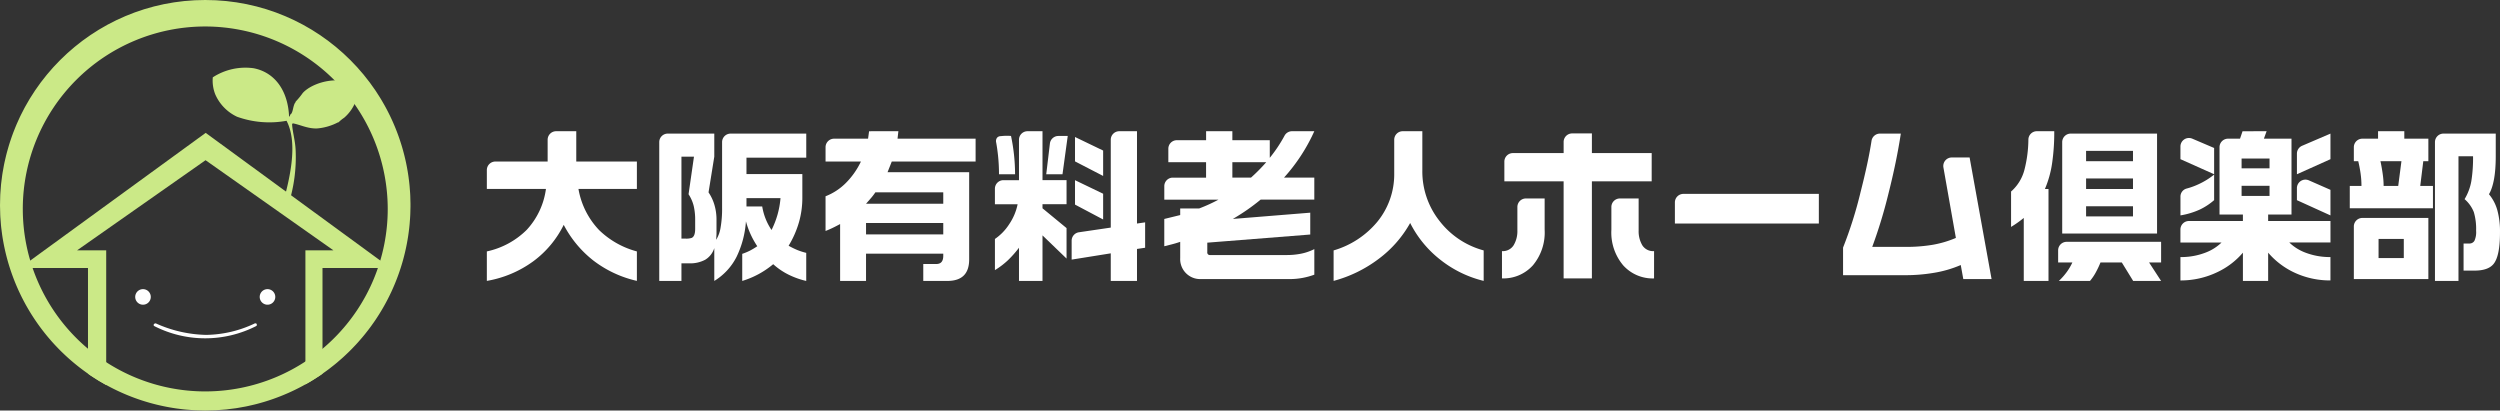
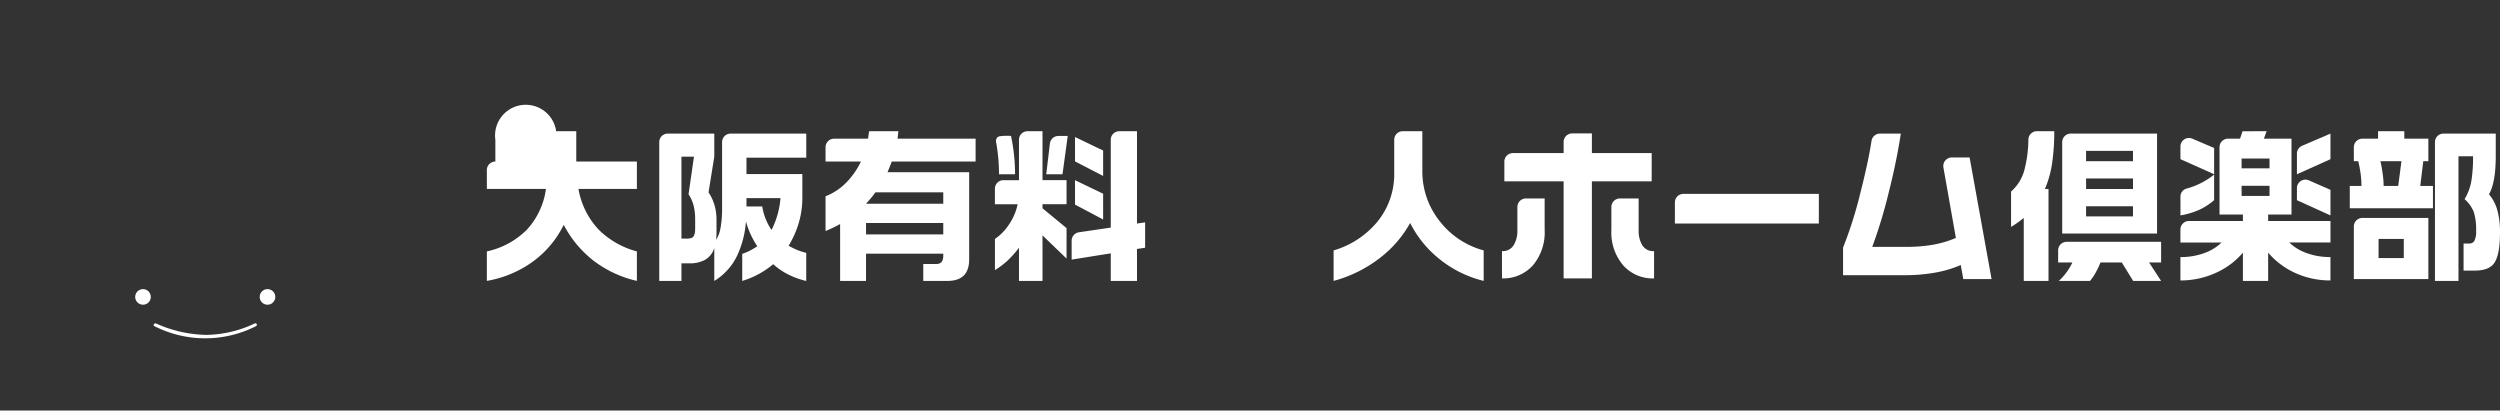
<svg xmlns="http://www.w3.org/2000/svg" width="443" height="72.743" viewBox="0 0 443 72.743">
  <rect x="0" y="0" width="443" height="72.743" fill="#333333" stroke="none" />
  <defs>
    <clipPath id="clip-path">
-       <circle id="楕円形_284" data-name="楕円形 284" cx="36.372" cy="36.372" r="36.372" transform="translate(0)" fill="none" />
-     </clipPath>
+       </clipPath>
  </defs>
  <g id="footer_logo" transform="translate(0 15)">
-     <path id="パス_34940" data-name="パス 34940" d="M29.663,10.873h9.264V7.011A1.509,1.509,0,0,1,40.437,5.5H44v5.371H54.741v4.86H44.389a13.987,13.987,0,0,0,3.66,7.289A15.245,15.245,0,0,0,54.741,26.8v5.222a19.9,19.9,0,0,1-7.683-3.585,19.384,19.384,0,0,1-5.281-6.347,17.767,17.767,0,0,1-5.341,6.419,19.546,19.546,0,0,1-8.282,3.513V26.8a14.275,14.275,0,0,0,7.067-3.825,13.249,13.249,0,0,0,3.405-7.243H28.154v-3.35a1.51,1.51,0,0,1,1.509-1.509" transform="translate(58.115 2.752)" fill="#fff" />
+     <path id="パス_34940" data-name="パス 34940" d="M29.663,10.873V7.011A1.509,1.509,0,0,1,40.437,5.5H44v5.371H54.741v4.86H44.389a13.987,13.987,0,0,0,3.66,7.289A15.245,15.245,0,0,0,54.741,26.8v5.222a19.9,19.9,0,0,1-7.683-3.585,19.384,19.384,0,0,1-5.281-6.347,17.767,17.767,0,0,1-5.341,6.419,19.546,19.546,0,0,1-8.282,3.513V26.8a14.275,14.275,0,0,0,7.067-3.825,13.249,13.249,0,0,0,3.405-7.243H28.154v-3.35a1.51,1.51,0,0,1,1.509-1.509" transform="translate(58.115 2.752)" fill="#fff" />
    <path id="パス_34941" data-name="パス 34941" d="M51.812,5.694V9.776l-1.019,6.332a7.874,7.874,0,0,1,1.035,2.19,9.115,9.115,0,0,1,.376,2.669V23.52l-.059.989a5.829,5.829,0,0,0,.78-2.144,19.471,19.471,0,0,0,.27-3.585V7.2A1.508,1.508,0,0,1,54.7,5.694H68.109v4.26H57.515v2.913h9.9v4.17a15.743,15.743,0,0,1-.617,4.427,17.145,17.145,0,0,1-1.815,4.1,15.308,15.308,0,0,0,1.485.734,11.168,11.168,0,0,0,1.637.527V31.8a14.1,14.1,0,0,1-3.153-1.125,11.968,11.968,0,0,1-2.7-1.843A15.529,15.529,0,0,1,56.764,31.8V27a10.4,10.4,0,0,0,1.366-.569,13.526,13.526,0,0,0,1.3-.78,15,15,0,0,1-2.01-4.414,17.025,17.025,0,0,1-1.652,6.274A10.619,10.619,0,0,1,51.812,31.8V25.98a3.665,3.665,0,0,1-1.619,2.069,5.643,5.643,0,0,1-2.821.633h-1.38V31.8H42.06V7.2a1.508,1.508,0,0,1,1.509-1.509ZM45.992,24.3h.721a3.094,3.094,0,0,0,1.079-.121c.42-.178.631-.71.631-1.588V21a10.734,10.734,0,0,0-.255-2.474,6.761,6.761,0,0,0-.916-2.087l.96-6.661H45.992Zm11.523-5.7h2.79a10.4,10.4,0,0,0,1.652,4.17,15.254,15.254,0,0,0,1.588-5.642H57.515Z" transform="translate(74.76 2.982)" fill="#fff" />
    <path id="パス_34942" data-name="パス 34942" d="M68.379,5.5l-.149,1.32H82.063v4.051H67.208l-.749,1.892H80.923V28.22q0,3.809-3.873,3.809H72.79v-3H75.1q1.232,0,1.232-1.439V27.2H62.647V32.03H58.055V21.948q-.152.089-.945.494t-1.637.736V17.027a10.421,10.421,0,0,0,3.6-2.357,13.706,13.706,0,0,0,2.671-3.8H55.474V8.332a1.51,1.51,0,0,1,1.509-1.509h6.024l.18-1.32ZM64.3,16.335a11.477,11.477,0,0,1-.991,1.261q-.419.481-.659.751H76.332V16.335Zm-1.65,7.443H76.332v-2.01H62.647Z" transform="translate(90.814 2.752)" fill="#fff" />
    <path id="パス_34943" data-name="パス 34943" d="M77.566,5.5v8.671h4.262v4.262H77.566v.721l4.262,3.511v5.4l-4.262-4.108v8.069H73.4V26.147a18.928,18.928,0,0,1-1.951,2.206,13.865,13.865,0,0,1-2.313,1.758V24.588a9.076,9.076,0,0,0,2.535-2.625,9.709,9.709,0,0,0,1.487-3.526H69.134V15.683a1.51,1.51,0,0,1,1.511-1.509H73.4V7.01A1.507,1.507,0,0,1,74.905,5.5Zm-7.184.852a8.272,8.272,0,0,1,1.606-.013,33.367,33.367,0,0,1,.718,6.782H69.857a31.442,31.442,0,0,0-.182-3.405c-.081-.732-.182-1.47-.316-2.214a1.01,1.01,0,0,1,.132-.817.851.851,0,0,1,.439-.286,3.734,3.734,0,0,1,.453-.046m11.655-.013-.929,6.782h-2.88l.65-5.451a1.514,1.514,0,0,1,1.5-1.331Zm7.625,16.235V7.01A1.507,1.507,0,0,1,91.169,5.5h3.142V21.857l1.441-.209v4.5l-1.441.213v5.668H89.662v-4.89L82.731,28.25V24.9a1.507,1.507,0,0,1,1.29-1.494ZM88.311,8.924v4.5l-4.985-2.579V6.522Zm0,7.652v4.563L83.326,18.5V14.174Z" transform="translate(107.165 2.753)" fill="#fff" />
-     <path id="パス_34944" data-name="パス 34944" d="M90.205,7.093V5.5h4.653V7.093h6.63v3.122A25.353,25.353,0,0,0,104.1,6.3a1.5,1.5,0,0,1,1.312-.8h3.968a31.569,31.569,0,0,1-5.371,8.223h5.371v3.9H99.869q-1.17.959-2.357,1.786t-2.566,1.635l13.715-1.109v3.871L90.416,25.248v1.681a.451.451,0,0,0,.51.512h13.566a12.823,12.823,0,0,0,2.551-.242,9.222,9.222,0,0,0,2.34-.811V30.92a12.563,12.563,0,0,1-4.293.78H89.276a3.541,3.541,0,0,1-3.66-3.719V25.1q-.784.27-1.562.466t-1.259.316V21.047l2.821-.69V19.187h3.359a28.322,28.322,0,0,0,3.423-1.56h-9.6V15.234A1.509,1.509,0,0,1,84.3,13.725h5.9V10.994H83.513V8.6a1.51,1.51,0,0,1,1.509-1.509Zm4.653,6.632h3.3a31.859,31.859,0,0,0,2.7-2.731h-6Z" transform="translate(123.516 2.752)" fill="#fff" />
    <path id="パス_34945" data-name="パス 34945" d="M123.042,26.623v5.4a19.933,19.933,0,0,1-7.683-3.752,19.261,19.261,0,0,1-5.343-6.509,20.183,20.183,0,0,1-5.6,6.375,23.184,23.184,0,0,1-7.966,3.886v-5.4a15.806,15.806,0,0,0,7.742-5.07,13.273,13.273,0,0,0,3-8.579V7.011A1.51,1.51,0,0,1,108.7,5.5h3.473v6.991a14.129,14.129,0,0,0,3,8.851,14.7,14.7,0,0,0,7.863,5.279" transform="translate(139.865 2.752)" fill="#fff" />
    <path id="パス_34946" data-name="パス 34946" d="M117.595,22.756a9.043,9.043,0,0,1-2.087,6.3,7.017,7.017,0,0,1-5.475,2.311V26.536a2.265,2.265,0,0,0,2.069-1.05,4.828,4.828,0,0,0,.661-2.612V18.713a1.509,1.509,0,0,1,1.509-1.509h3.322Zm18.966-8.583H125.967v17.2h-5.011v-17.2h-10.5v-3.5a1.51,1.51,0,0,1,1.509-1.509h8.994V7.188a1.509,1.509,0,0,1,1.509-1.509h3.5V9.161h10.594Zm.42,17.2a7.031,7.031,0,0,1-5.462-2.311,9.007,9.007,0,0,1-2.1-6.3V18.713a1.509,1.509,0,0,1,1.509-1.509h3.322v5.67A4.892,4.892,0,0,0,134.9,25.5a2.269,2.269,0,0,0,2.085,1.035Z" transform="translate(156.117 2.964)" fill="#fff" />
    <path id="パス_34947" data-name="パス 34947" d="M149.488,15.809H123.98V12.065a1.51,1.51,0,0,1,1.509-1.509h24Z" transform="translate(172.811 8.801)" fill="#fff" />
    <path id="パス_34948" data-name="パス 34948" d="M163.861,31.472H158.85l-.45-2.491a20.191,20.191,0,0,1-4.921,1.41,30,30,0,0,1-4.862.391H137.544v-4.89a72.616,72.616,0,0,0,3.106-9.847q1.378-5.391,1.936-9.053a1.514,1.514,0,0,1,1.494-1.3h3.7q-.748,4.923-2.2,10.668a85.383,85.383,0,0,1-2.867,9.407h6a28.15,28.15,0,0,0,4.638-.358,18.434,18.434,0,0,0,4.185-1.23l-2.208-12.485a1.51,1.51,0,0,1,1.487-1.771h3.153Z" transform="translate(189.046 2.981)" fill="#fff" />
    <path id="パス_34949" data-name="パス 34949" d="M158.747,5.5a37.537,37.537,0,0,1-.391,5.747,18.3,18.3,0,0,1-1.261,4.488h.633V32.03h-4.383V20.867a19.461,19.461,0,0,1-2.25,1.591V16.186a7.644,7.644,0,0,0,2.37-3.856,22.3,22.3,0,0,0,.7-5.387A1.5,1.5,0,0,1,155.671,5.5Zm18.935,19.6v3.66h-2.129l2.129,3.271h-4.95l-2.012-3.271h-3.781a16.271,16.271,0,0,1-.839,1.773,8.916,8.916,0,0,1-1.022,1.5h-5.521a10.981,10.981,0,0,0,1.41-1.591,9.968,9.968,0,0,0,.991-1.681h-2.522V26.608a1.509,1.509,0,0,1,1.509-1.509Zm-.718-19.177V23.629H160.157V7.431a1.509,1.509,0,0,1,1.509-1.509Zm-12.575,4.895H172.7V8.984h-8.313Zm0,4.921H172.7V13.877h-8.313Zm0,4.86H172.7V18.8h-8.313Z" transform="translate(205.266 2.752)" fill="#fff" />
    <path id="パス_34950" data-name="パス 34950" d="M180.028,5.5l-.479,1.318h4.89V20.266H180.3v1.142h11.044v3.809H184.05a8.234,8.234,0,0,0,2.79,1.771,12.086,12.086,0,0,0,4.5.811v4.141a14.884,14.884,0,0,1-6.512-1.45A13.884,13.884,0,0,1,180.3,27.02v5.011h-4.471V27.02a13.48,13.48,0,0,1-4.532,3.451,14.939,14.939,0,0,1-6.54,1.47V27.8a11.957,11.957,0,0,0,4.5-.811,8.234,8.234,0,0,0,2.79-1.771h-7.292v-2.3a1.508,1.508,0,0,1,1.509-1.509h9.563V20.266h-4.143V8.33a1.51,1.51,0,0,1,1.509-1.509h2.124l.448-1.318Zm-9.3,2.97v4.653l-5.969-2.671V8.207a1.509,1.509,0,0,1,2.1-1.388Zm0,4.71v4.532a11,11,0,0,1-2.566,1.681,13.491,13.491,0,0,1-3.4,1.022V17.107a1.47,1.47,0,0,1,1.066-1.441,12.426,12.426,0,0,0,2.067-.74,13.15,13.15,0,0,0,2.836-1.742m4.864-1.109h4.952v-1.74h-4.952Zm0,4.89h4.952v-1.8h-4.952ZM191.342,5.923v4.532L185.4,13.126V9.466a1.51,1.51,0,0,1,.914-1.386Zm0,9.963v4.532l-5.943-2.7V15.587a1.508,1.508,0,0,1,2.116-1.382Z" transform="translate(221.615 2.753)" fill="#fff" />
    <path id="パス_34951" data-name="パス 34951" d="M188.079,5.5v1.32h4.262v3.992h-.9l-.538,4.381h2.25v3.961H178.415V15.195h2.072a15.825,15.825,0,0,0-.149-2.16c-.1-.721-.239-1.461-.422-2.221h-.78V8.332a1.509,1.509,0,0,1,1.509-1.509h2.781V5.5Zm4.262,15.365V31.7H179.136V22.376a1.509,1.509,0,0,1,1.509-1.509Zm-8.825,7.111h4.471V24.587h-4.471Zm.9-12.784H187l.571-4.381h-3.722q.237,1.078.4,2.25a15.408,15.408,0,0,1,.165,2.131m19.867-9.273v4.02q0,4.683-1.2,6.725a7.6,7.6,0,0,1,1.47,2.79,14.2,14.2,0,0,1,.481,3.992q0,4.02-1.052,5.462-.929,1.288-3.449,1.29H198.58V25.4h.991a1.021,1.021,0,0,0,.931-.481,3.634,3.634,0,0,0,.3-1.771,10.5,10.5,0,0,0-.406-3.317,5.875,5.875,0,0,0-1.637-2.294,9.348,9.348,0,0,0,1.2-3.212,26.182,26.182,0,0,0,.3-4.383h-2.581V32.03H193.51V7.431a1.51,1.51,0,0,1,1.509-1.509Z" transform="translate(237.965 2.752)" fill="#fff" />
    <g id="グループ_33967" data-name="グループ 33967" transform="translate(0 -15)" clip-path="url(#clip-path)">
      <g id="グループ_33966" data-name="グループ 33966" transform="translate(-0.013 -0.016)">
        <g id="グループ_33965" data-name="グループ 33965" transform="translate(0)">
          <path id="前面オブジェクトで型抜き_2" data-name="前面オブジェクトで型抜き 2" d="M36.413,72.761h0a36.524,36.524,0,0,1-8.44-.995A36.376,36.376,0,0,1,24.443,2.02,36.088,36.088,0,0,1,36.354,0,36.547,36.547,0,0,1,44.8.995a36.377,36.377,0,0,1,3.526,69.746A36.11,36.11,0,0,1,36.413,72.761Zm-.03-68.052A32.333,32.333,0,1,0,68.719,37.042,32.37,32.37,0,0,0,36.383,4.709Z" fill="#cbe987" />
        </g>
-         <path id="パス_34065" data-name="パス 34065" d="M32.162,14.107c-.1.134-.111.366-.269.448-.166-4.416-2.365-7.823-6.265-8.593a10.626,10.626,0,0,0-7.251,1.611,6.588,6.588,0,0,0,.448,3.043,7.841,7.841,0,0,0,3.849,3.939,16.9,16.9,0,0,0,8.772.717c2.129,4.075.473,10.547-.627,14.591.341.095.647.6.984.179a27.562,27.562,0,0,0,1.253-9.577c-.074-1.691-.542-3.185-.627-4.564.016-.072.09-.088.09-.181,1.225.187,2.755,1.027,4.475.9a9.812,9.812,0,0,0,3.581-1.075h.09a5.946,5.946,0,0,1,.984-.805,7.24,7.24,0,0,0,2.507-5.1c-2.281-2.708-7.923-1.416-9.846.717a12.8,12.8,0,0,1-1.253,1.521v.09c-.483.479-.438,1.938-.9,2.147Z" transform="translate(19.343 6.147)" fill="#cbe987" fill-rule="evenodd" />
        <path id="前面オブジェクトで型抜き_3" data-name="前面オブジェクトで型抜き 3" d="M15.267,49.191h-3.23V23.94H0L32.893,0,65.632,23.94H53.594V49.189H50.565V20.809h4.956L32.87,4.844,10.111,20.809h5.155V49.19Z" transform="translate(3.567 23.56)" fill="#cbe987" />
      </g>
    </g>
    <path id="パス_34068" data-name="パス 34068" d="M14.419,26.314a1.379,1.379,0,1,1-1.379-1.379A1.378,1.378,0,0,1,14.419,26.314Z" transform="translate(12.299 11.301)" fill="#fff" fill-rule="evenodd" />
    <path id="パス_34069" data-name="パス 34069" d="M25.156,26.314a1.379,1.379,0,1,1-1.379-1.379A1.378,1.378,0,0,1,25.156,26.314Z" transform="translate(23.624 11.301)" fill="#fff" fill-rule="evenodd" />
    <path id="パス_34070" data-name="パス 34070" d="M13.287,28.331a19.878,19.878,0,0,0,18.2,0s.22-.5-.3-.442a20.583,20.583,0,0,1-8.644,2.04,22.666,22.666,0,0,1-8.922-2.045s-.5.025-.331.446Z" transform="translate(13.976 14.413)" fill="#fff" fill-rule="evenodd" />
  </g>
</svg>